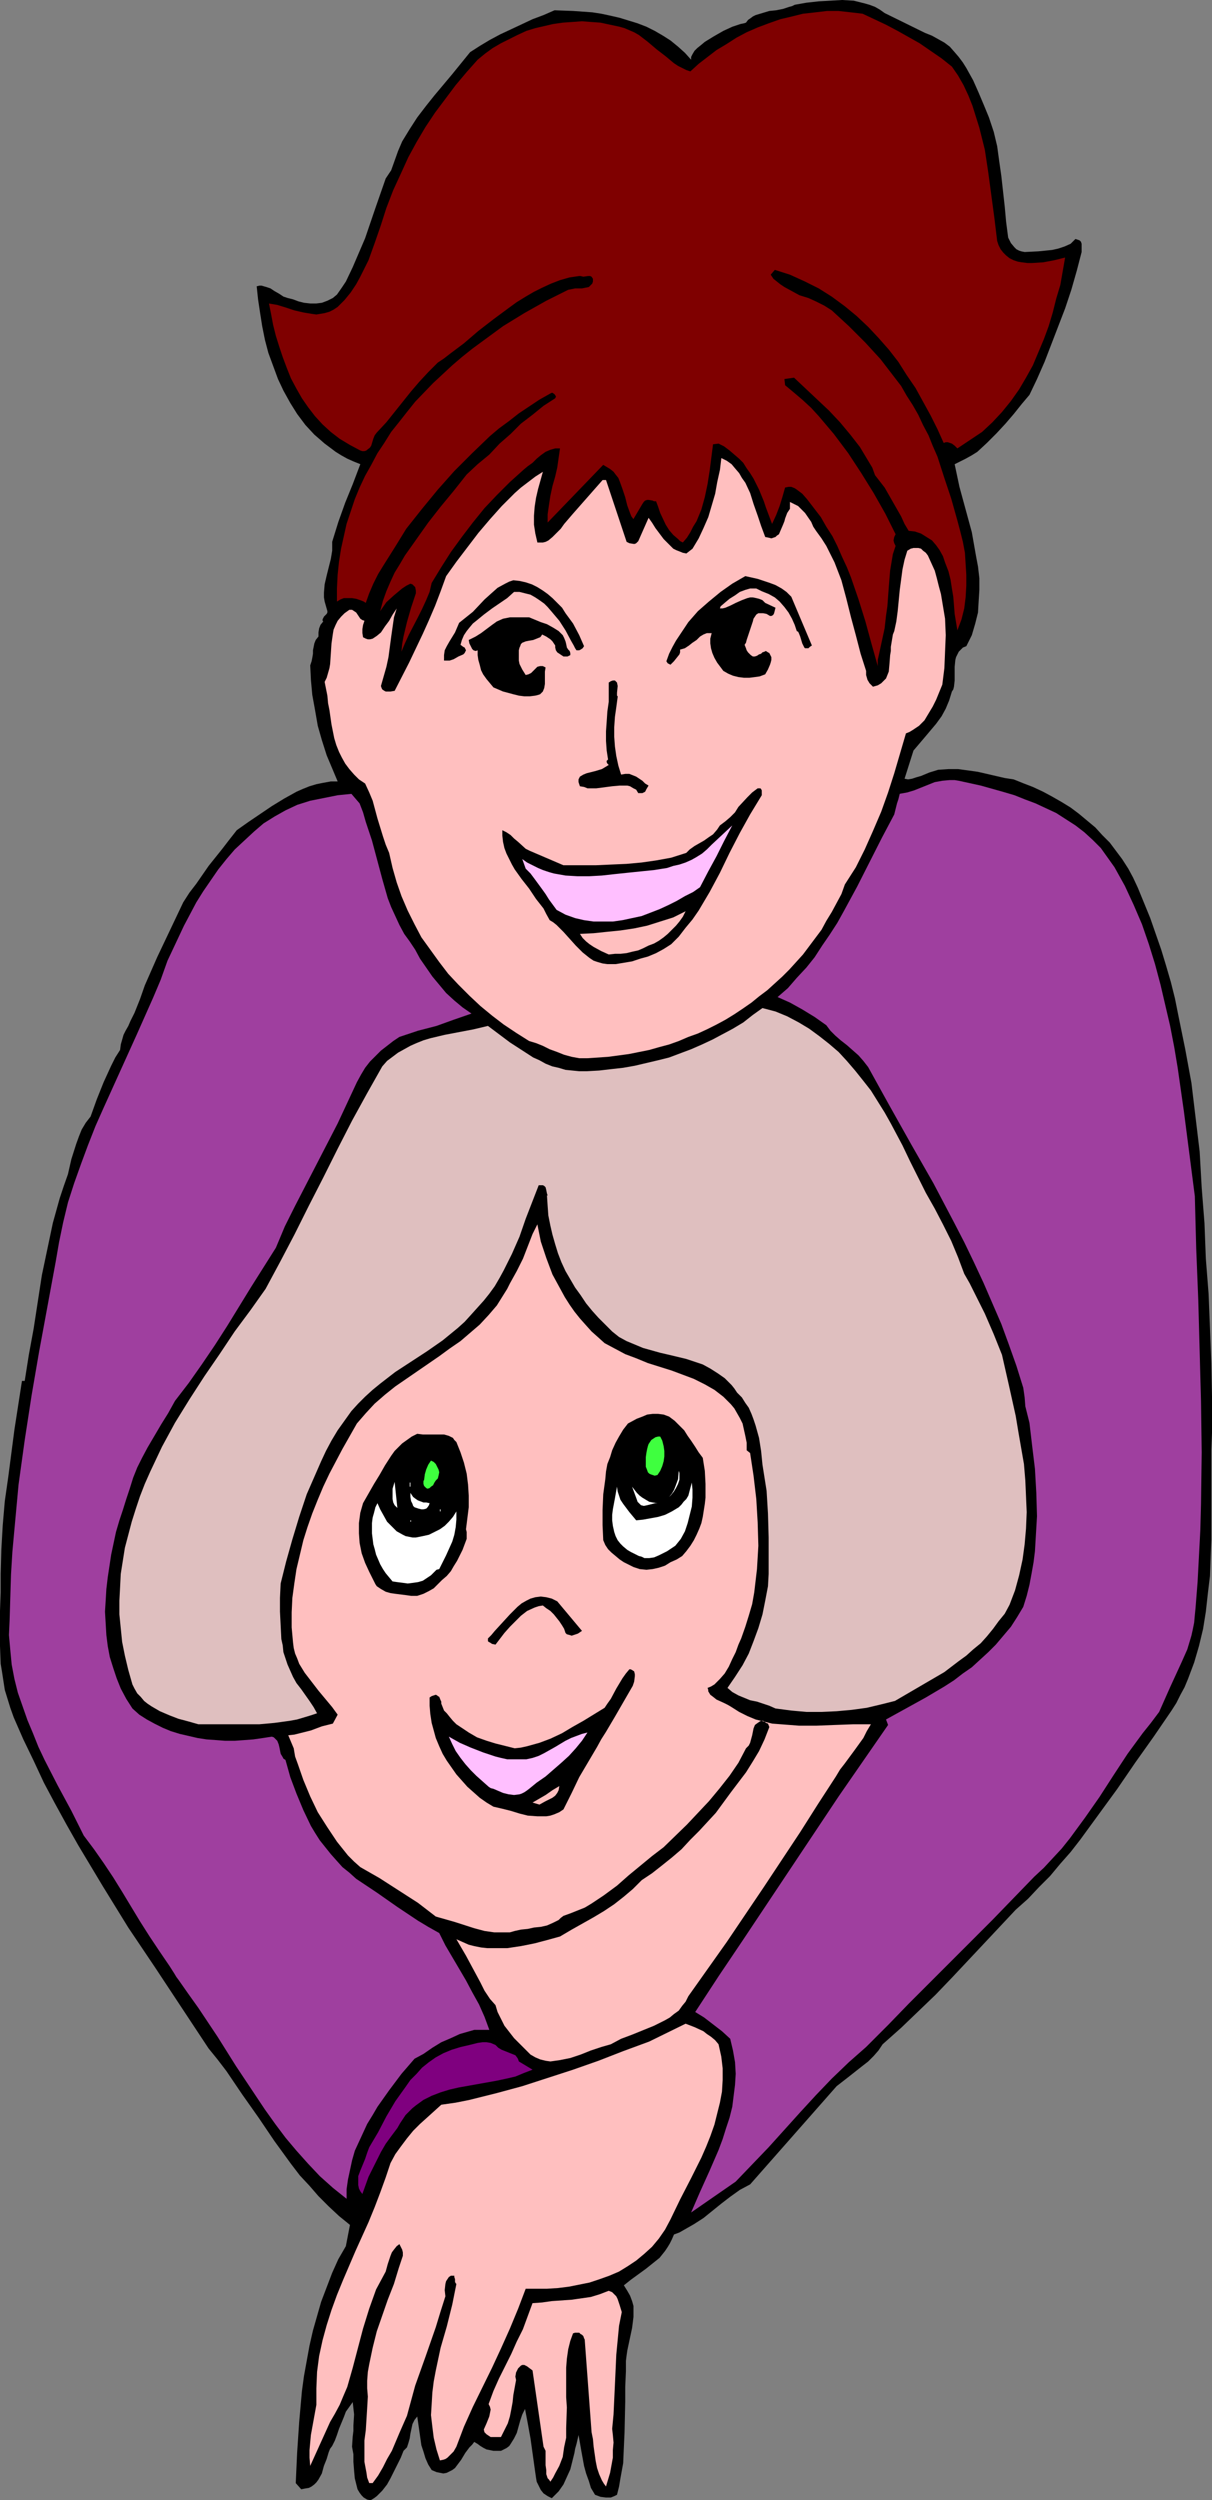
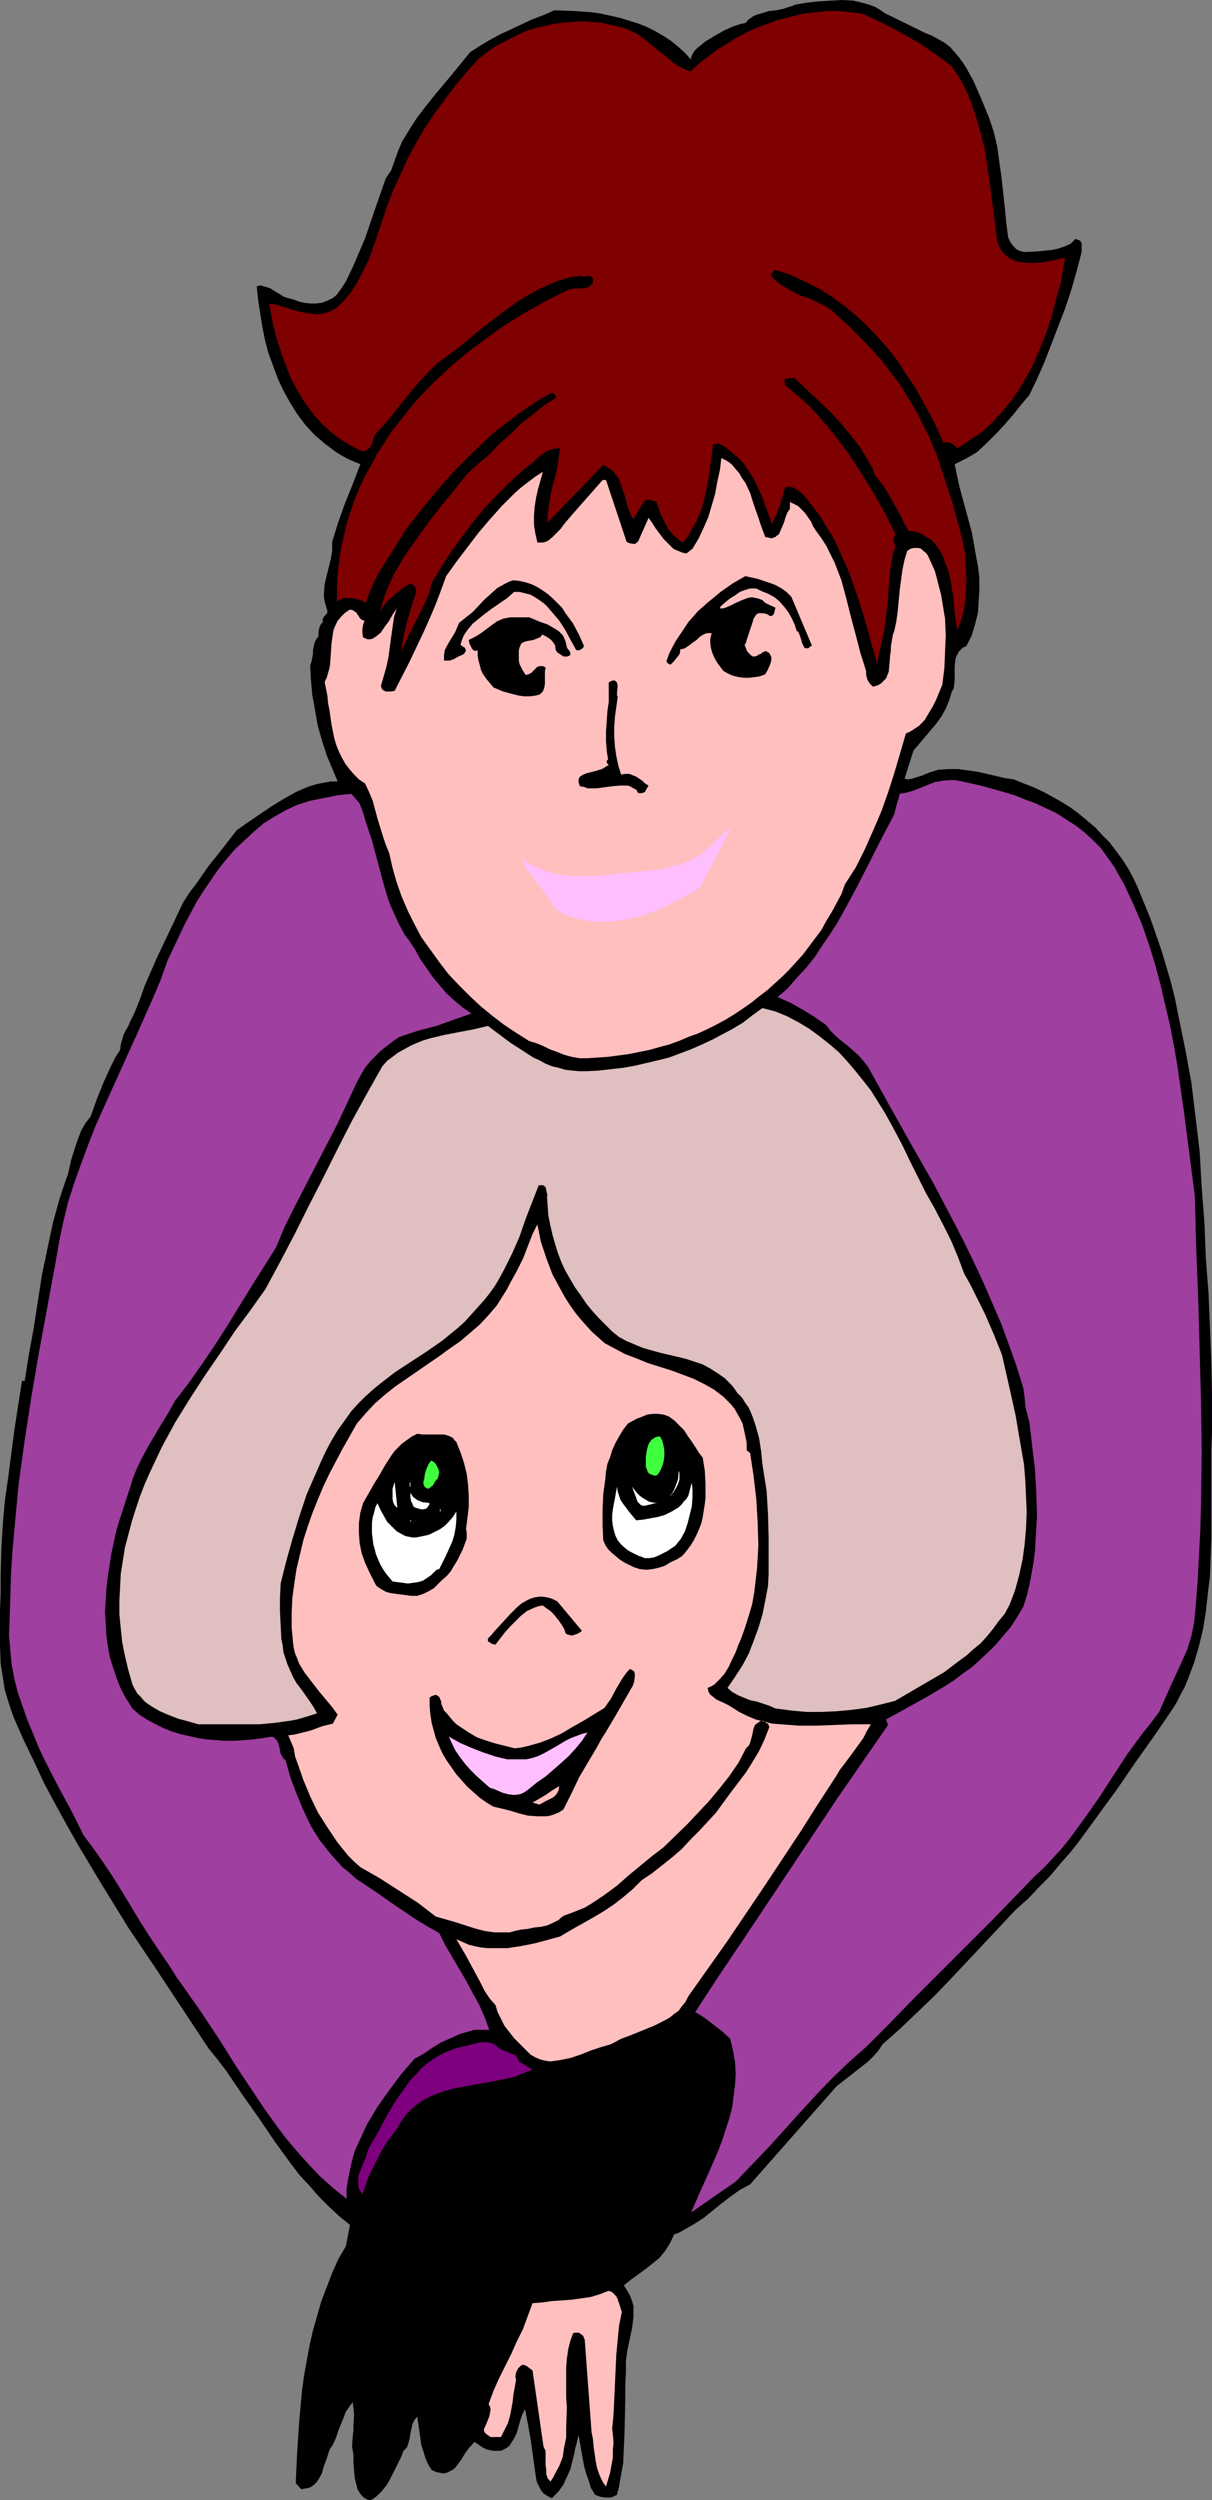
<svg xmlns="http://www.w3.org/2000/svg" xmlns:ns1="http://sodipodi.sourceforge.net/DTD/sodipodi-0.dtd" xmlns:ns2="http://www.inkscape.org/namespaces/inkscape" version="1.0" width="75.487mm" height="155.668mm" id="svg34" ns1:docname="Friends 7.wmf">
  <rect width="100%" height="100%" fill="#808080" stroke="none" />
  <ns1:namedview id="namedview34" pagecolor="#ffffff" bordercolor="#000000" borderopacity="0.25" ns2:showpageshadow="2" ns2:pageopacity="0.0" ns2:pagecheckerboard="0" ns2:deskcolor="#d1d1d1" ns2:document-units="mm" />
  <defs id="defs1">
    <pattern id="WMFhbasepattern" patternUnits="userSpaceOnUse" width="6" height="6" x="0" y="0" />
  </defs>
  <path style="fill:#000000;fill-opacity:1;fill-rule:evenodd;stroke:none" d="m 217.774,7.756 1.616,0.646 1.454,0.808 1.454,0.808 1.292,0.97 1.131,1.293 0.969,1.131 0.969,1.293 0.808,1.293 1.616,2.909 1.292,2.909 1.292,3.07 1.131,2.747 1.131,3.393 0.808,3.393 0.485,3.555 0.485,3.393 0.808,7.272 0.323,3.555 0.485,3.717 0.646,1.293 0.808,0.97 0.485,0.485 0.646,0.323 0.485,0.162 0.808,0.162 3.231,-0.162 1.616,-0.162 1.616,-0.162 1.454,-0.323 1.454,-0.485 1.454,-0.646 1.131,-1.131 0.485,0.162 0.485,0.162 0.323,0.323 0.162,0.485 v 0.97 0.97 l -1.131,4.363 -1.292,4.525 -1.454,4.363 -1.616,4.201 -1.616,4.201 -1.616,4.201 -1.777,4.04 -1.777,3.717 -1.777,2.101 -1.939,2.424 -1.939,2.262 -2.1,2.262 -2.262,2.262 -2.262,2.101 -1.292,0.808 -1.454,0.808 -1.292,0.646 -1.292,0.646 1.131,5.332 1.454,5.333 1.454,5.333 0.485,2.747 0.485,2.747 0.485,2.585 0.323,2.747 v 2.747 l -0.162,2.585 -0.162,2.747 -0.646,2.585 -0.808,2.747 -1.292,2.585 -0.808,0.323 -0.485,0.485 -0.485,0.485 -0.323,0.646 -0.323,0.646 -0.162,0.646 -0.162,1.616 v 3.232 l -0.162,1.454 -0.162,0.646 -0.323,0.485 -0.646,2.101 -0.808,1.939 -0.969,1.778 -1.292,1.778 -2.585,3.07 -2.746,3.232 -2.1,6.625 0.808,0.162 0.969,-0.162 0.969,-0.323 1.131,-0.323 1.939,-0.808 2.1,-0.646 2.423,-0.162 h 2.262 l 2.423,0.323 2.262,0.323 4.2,0.97 2.1,0.485 2.1,0.323 2.423,0.97 2.1,0.808 2.423,1.131 2.1,1.131 2.262,1.293 2.1,1.293 1.939,1.454 1.939,1.616 1.939,1.616 1.616,1.778 1.777,1.778 1.454,1.939 1.454,1.939 1.454,2.262 1.131,2.101 1.131,2.424 1.454,3.555 1.454,3.555 1.292,3.717 1.292,3.717 1.131,3.717 1.131,3.878 0.969,3.878 0.808,4.04 1.616,7.918 1.454,7.918 0.969,8.08 0.969,8.08 0.485,8.564 0.646,8.241 0.323,8.403 0.646,8.241 0.323,8.08 0.323,8.241 0.162,8.08 v 8.241 l -0.162,4.04 v 4.201 8.403 8.564 l -0.162,4.201 -0.162,4.363 -0.485,4.04 -0.485,4.363 -0.646,4.04 -0.969,4.04 -1.131,3.878 -1.454,3.878 -0.808,1.939 -0.969,1.778 -0.969,1.939 -1.131,1.778 -4.2,6.14 -4.362,6.14 -4.2,6.14 -4.362,5.979 -4.362,5.979 -2.262,2.909 -2.423,2.747 -2.423,2.909 -2.585,2.585 -2.585,2.747 -2.908,2.585 -7.431,7.918 -7.593,8.08 -3.877,4.04 -4.039,3.878 -4.039,3.878 -4.362,3.878 -0.969,1.454 -1.131,1.293 -1.292,1.293 -1.454,1.131 -3.07,2.424 -2.908,2.262 -20.356,23.108 -2.423,1.293 -2.262,1.616 -2.1,1.616 -4.2,3.393 -2.262,1.454 -2.262,1.293 -1.131,0.646 -1.292,0.485 -0.485,1.131 -0.485,0.97 -0.485,0.808 -0.646,0.97 -1.292,1.616 -1.616,1.293 -1.616,1.293 -3.554,2.585 -1.616,1.293 0.808,1.293 0.646,1.131 0.485,1.293 0.323,1.131 v 1.293 1.293 l -0.323,2.585 -1.131,5.333 -0.162,1.131 -0.162,1.293 v 1.293 1.131 l -0.162,3.717 v 3.393 l -0.162,7.272 -0.162,3.555 -0.162,3.717 -0.646,3.555 -0.323,1.939 -0.485,1.939 -0.646,0.323 -0.808,0.323 h -0.485 -0.646 l -1.292,-0.162 -1.292,-0.485 -0.969,-1.616 -0.485,-1.616 -0.646,-1.778 -0.485,-1.778 -0.646,-3.555 -0.646,-3.717 -0.485,2.101 -0.323,1.131 -0.162,0.97 -0.485,1.939 -0.485,1.939 -0.808,1.778 -0.808,1.778 -1.131,1.616 -0.808,0.808 -0.808,0.808 -0.969,-0.485 -0.969,-0.646 -0.646,-0.808 -0.485,-0.97 -0.485,-0.97 -0.162,-0.97 -0.323,-2.262 -0.969,-6.948 -0.646,-3.555 -0.646,-3.393 -0.646,1.293 -0.485,1.454 -0.808,2.909 -0.646,1.293 -0.808,1.293 -0.323,0.485 -0.646,0.485 -0.646,0.323 -0.646,0.323 h -1.777 l -1.616,-0.323 -0.646,-0.323 -0.808,-0.485 -0.646,-0.485 -0.808,-0.485 -0.485,0.646 -0.646,0.646 -0.969,1.293 -0.485,0.808 -0.485,0.808 -0.969,1.293 -0.485,0.646 -0.646,0.485 -0.646,0.323 -0.646,0.323 -0.808,0.162 -0.808,-0.162 -0.808,-0.162 -1.131,-0.485 -0.808,-1.293 -0.646,-1.454 -0.485,-1.616 -0.485,-1.454 -0.485,-3.393 -0.485,-3.393 -0.646,0.808 -0.485,0.97 -0.485,2.262 -0.162,1.131 -0.323,1.131 -0.323,0.97 -0.808,0.808 -0.646,1.616 -0.808,1.616 -1.616,3.232 -0.808,1.454 -1.131,1.454 -1.292,1.293 -0.646,0.485 -0.808,0.485 -0.808,-0.162 -0.808,-0.485 -0.485,-0.485 -0.485,-0.646 -0.485,-0.808 -0.162,-0.646 -0.485,-1.939 -0.162,-1.778 -0.162,-2.101 v -1.778 l -0.323,-1.778 0.162,-2.424 0.162,-1.293 v -1.293 l 0.162,-2.585 -0.162,-1.454 -0.162,-1.454 -0.808,1.131 -0.808,1.131 -0.485,1.293 -1.131,2.747 -0.485,1.454 -0.485,1.293 -0.646,1.293 -0.485,0.646 -0.323,0.808 -0.485,1.616 -0.646,1.616 -0.485,1.778 -0.808,1.454 -0.485,0.646 -0.485,0.485 -0.646,0.485 -0.646,0.323 -0.969,0.162 -0.808,0.162 -1.292,-1.454 0.323,-7.11 0.485,-7.272 0.646,-7.272 0.485,-3.555 0.646,-3.555 0.646,-3.555 0.808,-3.555 0.969,-3.393 0.969,-3.393 1.292,-3.393 1.292,-3.393 1.454,-3.232 1.777,-3.07 0.969,-5.009 -2.585,-2.101 -2.423,-2.262 -2.423,-2.424 -2.1,-2.424 -2.262,-2.424 -2.1,-2.747 -3.877,-5.332 -3.716,-5.494 -3.877,-5.494 -3.716,-5.494 -2.1,-2.747 -2.1,-2.585 -6.301,-9.534 -6.301,-9.534 -6.301,-9.372 -5.977,-9.695 -5.816,-9.695 -2.746,-4.848 -2.746,-5.009 -2.585,-4.848 L 7.916,414.32 5.493,409.31 3.231,404.139 2.423,401.877 1.777,399.776 1.131,397.676 0.808,395.575 0.485,393.474 0.162,391.535 0,387.334 v -4.04 -4.201 l 0.162,-4.363 v -4.363 l 0.162,-5.817 0.323,-5.656 0.485,-5.656 0.808,-5.656 1.454,-11.15 1.777,-11.473 h 0.646 l 0.969,-6.14 1.131,-6.14 0.969,-6.302 0.969,-6.302 1.292,-6.14 1.292,-6.14 0.808,-2.909 0.808,-2.909 0.969,-2.909 0.969,-2.747 0.808,-3.555 1.131,-3.555 0.646,-1.778 0.646,-1.616 0.969,-1.616 1.131,-1.454 1.454,-4.04 1.616,-4.04 1.777,-3.878 0.969,-1.939 1.131,-1.778 0.162,-1.293 0.323,-1.131 0.323,-1.131 0.485,-0.97 0.646,-1.131 0.485,-1.131 0.969,-1.939 1.292,-3.232 1.131,-3.232 2.908,-6.625 3.07,-6.464 3.07,-6.464 1.454,-2.262 1.616,-2.101 2.908,-4.201 3.231,-4.04 1.616,-2.101 1.777,-2.262 2.746,-1.939 5.493,-3.717 2.908,-1.778 2.908,-1.616 1.454,-0.646 1.616,-0.646 1.616,-0.485 1.616,-0.323 1.777,-0.323 h 1.616 l -1.292,-3.07 -1.292,-3.07 -1.131,-3.555 -0.969,-3.393 -0.646,-3.717 -0.646,-3.555 -0.323,-3.555 -0.162,-3.393 0.323,-0.97 0.162,-0.808 0.162,-0.97 v -0.808 l 0.162,-0.808 0.162,-0.808 0.323,-0.808 0.646,-0.808 v -0.97 l 0.162,-0.97 0.323,-0.808 0.646,-0.808 -0.162,-0.162 v -0.323 l 0.162,-0.323 0.162,-0.323 0.646,-0.646 0.162,-0.323 v -0.323 l -0.323,-1.131 -0.323,-1.131 -0.162,-0.97 v -1.131 l 0.162,-1.939 0.485,-2.101 0.969,-3.878 0.323,-1.939 v -2.101 l 1.454,-4.686 1.616,-4.525 1.777,-4.363 1.777,-4.686 -1.616,-0.646 -1.454,-0.646 -1.454,-0.808 -1.292,-0.808 -2.585,-1.939 -2.423,-2.101 -2.1,-2.262 -1.939,-2.585 -1.616,-2.585 -1.616,-2.909 -1.292,-2.747 -1.131,-3.07 -1.131,-3.07 -0.808,-3.07 -0.646,-3.232 -0.485,-3.07 -0.485,-3.232 -0.323,-3.07 0.646,-0.162 h 0.485 l 1.131,0.323 0.969,0.323 0.969,0.646 1.131,0.646 0.969,0.646 0.969,0.323 1.292,0.323 1.292,0.485 1.292,0.323 1.454,0.162 h 1.454 l 1.292,-0.162 1.292,-0.485 1.292,-0.646 0.969,-0.808 1.131,-1.616 0.969,-1.454 1.616,-3.393 1.454,-3.393 1.454,-3.393 2.423,-7.11 2.423,-6.948 0.646,-0.97 0.646,-0.97 0.808,-2.262 0.808,-2.262 0.969,-2.262 1.777,-2.909 1.777,-2.747 2.1,-2.747 1.939,-2.424 4.2,-5.009 2.1,-2.585 2.1,-2.585 2.262,-1.454 2.423,-1.454 2.423,-1.293 2.423,-1.131 5.17,-2.424 2.585,-0.97 2.585,-1.131 4.362,0.162 4.524,0.323 2.1,0.323 2.262,0.485 2.1,0.485 2.1,0.646 2.1,0.646 2.1,0.808 1.939,0.97 1.939,1.131 1.777,1.131 1.777,1.454 1.616,1.454 1.454,1.616 v -0.646 l 0.323,-0.646 0.485,-0.808 0.646,-0.646 0.808,-0.646 0.969,-0.808 2.1,-1.293 2.262,-1.293 2.1,-0.97 0.969,-0.323 0.969,-0.323 0.808,-0.162 0.485,-0.162 0.485,-0.646 0.485,-0.323 0.646,-0.485 0.646,-0.323 1.616,-0.485 1.616,-0.485 1.616,-0.162 1.616,-0.323 1.454,-0.485 0.646,-0.162 0.646,-0.323 2.746,-0.485 2.908,-0.323 2.908,-0.162 L 198.226,0 l 2.746,0.162 1.292,0.323 1.292,0.323 1.131,0.323 1.292,0.485 1.131,0.646 1.131,0.808 v 0 z" id="path1" />
  <path style="fill:#7f0000;fill-opacity:1;fill-rule:evenodd;stroke:none" d="m 224.075,15.674 1.454,2.101 1.292,2.262 1.131,2.424 0.969,2.424 0.808,2.585 0.808,2.585 0.646,2.585 0.646,2.585 0.808,5.333 1.454,10.827 0.646,5.333 0.323,0.97 0.485,0.97 0.646,0.808 0.646,0.646 0.808,0.646 0.969,0.485 0.969,0.323 0.969,0.162 1.292,0.162 h 1.131 l 2.585,-0.162 2.585,-0.485 2.585,-0.646 -1.131,6.464 -0.969,3.232 -0.808,3.232 -0.969,3.232 -1.131,3.07 -1.292,3.07 -1.292,3.07 -1.616,2.909 -1.616,2.747 -1.939,2.747 -2.1,2.585 -2.262,2.424 -2.423,2.262 -2.908,1.939 -2.908,1.939 -0.646,-0.646 -0.646,-0.485 -0.969,-0.323 h -0.485 l -0.485,0.162 -1.454,-3.232 -1.616,-3.232 -1.777,-3.232 -1.777,-3.232 -2.1,-3.07 -1.939,-3.07 -2.262,-2.909 -2.423,-2.747 -2.423,-2.585 -2.746,-2.585 -2.746,-2.262 -3.07,-2.262 -3.07,-1.939 -3.231,-1.616 -3.554,-1.616 -3.554,-1.131 -0.969,1.131 0.646,0.97 0.808,0.646 0.808,0.646 0.969,0.646 1.777,0.97 1.777,0.97 2.1,0.646 1.777,0.808 1.939,0.97 1.777,1.131 4.039,3.717 3.877,3.878 3.554,3.878 1.616,2.101 1.616,2.101 1.616,2.101 1.292,2.262 1.454,2.262 1.292,2.262 1.131,2.424 1.292,2.424 0.969,2.424 1.131,2.585 1.616,5.009 1.616,4.848 1.454,5.171 0.646,2.424 0.646,2.585 0.485,2.585 0.162,2.585 0.162,2.585 v 2.585 l -0.162,2.747 -0.323,2.585 -0.646,2.585 -0.969,2.585 -0.323,-1.939 -0.323,-1.939 -0.162,-2.101 -0.162,-1.939 -0.323,-1.939 -0.323,-2.101 -0.485,-1.939 -0.808,-2.101 -0.485,-1.454 -0.808,-1.454 -0.808,-1.131 -0.969,-1.131 -1.292,-0.808 -1.292,-0.808 -1.454,-0.485 -1.454,-0.162 -0.969,-1.616 -0.808,-1.778 -1.939,-3.393 -1.939,-3.393 -1.131,-1.454 -1.131,-1.454 -0.646,-1.778 -0.969,-1.616 -0.969,-1.616 -0.969,-1.616 -2.262,-2.909 -2.423,-2.909 -2.585,-2.747 -2.746,-2.585 -5.493,-5.171 -2.262,0.323 0.162,1.454 1.939,1.616 2.1,1.778 2.1,1.939 1.777,1.939 1.777,2.101 1.777,2.101 3.393,4.525 3.07,4.686 2.908,4.686 2.746,4.848 2.423,4.848 -0.323,0.646 -0.162,0.808 0.162,0.646 0.323,0.646 -0.646,1.939 -0.323,1.939 -0.323,1.939 -0.162,1.939 -0.162,2.101 -0.323,4.363 -0.323,2.262 -0.162,1.454 -0.162,1.454 -1.292,5.979 -0.323,1.454 v 1.454 l -1.454,-5.171 -1.454,-5.333 -1.616,-5.171 -1.777,-5.171 -0.969,-2.424 -1.131,-2.424 -1.131,-2.585 -1.131,-2.262 -1.454,-2.262 -1.292,-2.262 -1.616,-2.101 -1.616,-2.101 -1.131,-1.293 -0.646,-0.485 -0.646,-0.485 -0.485,-0.323 -0.808,-0.323 h -0.646 l -0.808,0.162 -0.646,2.262 -0.646,2.101 -0.808,2.101 -0.969,2.101 -0.969,-2.585 -0.485,-1.293 -0.485,-1.454 -1.131,-2.747 -1.292,-2.585 -0.808,-1.293 -0.808,-1.131 -0.808,-1.293 -0.969,-0.97 -1.131,-0.97 -1.131,-0.97 -1.292,-0.97 -1.292,-0.646 -1.292,0.162 -0.808,6.302 -0.485,3.07 -0.646,3.07 -0.808,2.909 -1.131,2.747 -0.808,1.293 -0.646,1.293 -0.808,1.293 -0.969,1.131 -0.646,-0.323 -0.485,-0.485 -1.131,-0.97 -0.969,-1.131 -0.808,-1.293 -1.292,-2.747 -0.485,-1.454 -0.485,-1.293 h -0.485 l -0.323,-0.162 -0.969,-0.162 h -0.323 l -0.485,0.162 -0.323,0.323 -0.323,0.485 -2.1,3.555 -0.485,-0.646 -0.323,-0.808 -0.646,-1.778 -0.485,-1.939 -0.646,-1.939 -0.646,-1.778 -0.323,-0.808 -0.646,-0.808 -0.485,-0.646 -0.808,-0.646 -0.808,-0.485 -0.808,-0.485 -13.086,13.574 v -1.939 l 0.323,-2.262 0.323,-2.101 0.485,-2.262 0.646,-2.262 0.485,-2.101 0.323,-2.262 0.323,-2.262 h -0.646 -0.485 l -1.131,0.323 -1.131,0.485 -1.131,0.808 -0.969,0.808 -0.969,0.97 -1.131,0.808 -0.969,0.808 -3.231,2.909 -3.07,3.07 -2.908,3.07 -2.746,3.393 -2.585,3.393 -2.585,3.555 -2.262,3.555 -2.262,3.717 -0.485,2.101 -0.808,1.939 -0.969,2.101 -0.969,1.939 -2.1,4.04 -0.969,2.101 -0.808,1.939 0.162,-1.778 0.323,-1.778 0.808,-3.393 0.969,-3.393 1.131,-3.393 v -0.646 l -0.162,-0.808 -0.485,-0.485 -0.162,-0.162 -0.485,-0.162 -0.969,0.485 -0.969,0.646 -0.969,0.808 -0.969,0.808 -1.777,1.616 -1.454,2.101 0.646,-2.424 0.808,-2.262 0.969,-2.262 0.969,-2.101 1.292,-2.101 1.131,-1.939 2.746,-3.878 2.746,-3.878 2.908,-3.717 3.07,-3.717 3.07,-3.878 2.585,-2.424 2.746,-2.262 2.423,-2.585 2.585,-2.262 2.423,-2.424 2.746,-2.101 2.585,-2.101 2.746,-1.778 0.162,-0.323 v -0.162 l -0.323,-0.485 -0.485,-0.323 h -0.162 l -0.323,0.162 -2.585,1.454 -2.423,1.616 -2.423,1.616 -2.262,1.778 -2.423,1.778 -2.1,1.778 -4.2,4.04 -4.2,4.201 -3.877,4.363 -3.716,4.525 -3.716,4.686 -1.292,2.101 -1.292,2.101 -2.746,4.363 -1.292,2.101 -1.131,2.262 -0.969,2.262 -0.808,2.262 -0.485,-0.323 -0.808,-0.323 -0.969,-0.323 -0.969,-0.162 h -0.969 -0.969 l -0.808,0.323 -0.808,0.485 v -3.07 l 0.162,-3.232 0.323,-3.07 0.485,-3.07 0.646,-2.909 0.646,-2.909 0.969,-2.909 0.969,-2.909 1.131,-2.747 1.292,-2.747 1.454,-2.585 1.454,-2.747 1.616,-2.424 1.616,-2.585 1.939,-2.424 1.777,-2.262 1.939,-2.424 4.2,-4.363 2.262,-2.101 2.262,-2.101 2.262,-1.939 2.423,-1.939 2.423,-1.778 2.423,-1.778 2.423,-1.778 5.008,-3.07 5.17,-2.909 5.17,-2.585 0.808,-0.162 0.808,-0.162 h 1.616 l 0.808,-0.162 0.808,-0.162 0.485,-0.485 0.323,-0.323 0.162,-0.485 v -0.323 -0.323 l -0.323,-0.485 -0.323,-0.162 h -0.485 l -1.131,0.162 -0.646,-0.162 h -0.323 l -2.262,0.323 -2.262,0.646 -2.1,0.808 -2.1,0.97 -1.939,0.97 -1.939,1.131 -2.1,1.293 -1.777,1.293 -3.716,2.747 -3.554,2.747 -3.393,2.909 -3.231,2.424 -1.454,1.131 -1.454,0.97 -1.131,1.131 -1.131,1.131 -2.1,2.262 -1.939,2.262 -1.939,2.424 -1.939,2.424 -1.939,2.424 -2.262,2.424 -0.485,0.646 -0.323,0.808 -0.485,1.616 -0.323,0.485 -0.646,0.485 -0.162,0.162 -0.485,0.162 h -0.485 l -0.485,-0.162 -2.423,-1.293 -2.423,-1.454 -2.1,-1.616 -1.939,-1.777 -1.777,-1.939 -1.616,-2.101 -1.454,-2.101 -1.292,-2.262 -1.292,-2.424 -0.969,-2.424 -0.969,-2.585 -0.808,-2.424 -0.808,-2.585 -0.646,-2.585 -0.485,-2.585 -0.485,-2.424 1.939,0.323 2.1,0.646 1.939,0.646 2.1,0.485 1.939,0.323 1.131,0.162 0.969,-0.162 0.969,-0.162 1.131,-0.323 0.969,-0.485 0.969,-0.646 1.616,-1.616 1.454,-1.778 1.292,-1.939 0.969,-1.778 0.969,-1.939 0.969,-1.939 1.454,-4.04 1.454,-4.201 1.292,-4.04 1.616,-4.201 0.969,-2.101 0.969,-2.101 1.616,-3.555 1.939,-3.555 2.1,-3.555 2.262,-3.393 2.423,-3.232 2.423,-3.232 2.585,-3.07 2.585,-2.909 1.777,-1.454 1.777,-1.293 1.939,-1.131 1.939,-0.97 1.939,-0.97 2.1,-0.97 2.1,-0.646 2.1,-0.485 2.1,-0.485 2.262,-0.323 2.262,-0.162 2.262,-0.162 2.1,0.162 2.262,0.162 2.262,0.485 2.262,0.485 1.131,0.323 1.131,0.485 1.131,0.485 1.131,0.646 2.1,1.616 2.1,1.778 2.1,1.616 1.939,1.616 0.969,0.646 0.969,0.485 0.969,0.485 0.969,0.323 1.939,-1.778 2.1,-1.616 2.1,-1.616 2.423,-1.454 2.262,-1.454 2.423,-1.293 2.585,-1.131 2.585,-0.97 2.746,-0.97 2.746,-0.646 2.585,-0.646 2.908,-0.323 2.746,-0.323 h 2.746 l 2.908,0.323 2.746,0.323 5.493,2.585 2.746,1.454 2.585,1.454 2.585,1.454 2.585,1.778 2.585,1.778 z" id="path2" />
  <path style="fill:#ffbfbf;fill-opacity:1;fill-rule:evenodd;stroke:none" d="m 180.132,126.364 0.808,0.162 0.646,0.162 0.485,-0.162 0.485,-0.162 0.323,-0.323 0.485,-0.323 0.485,-1.131 0.485,-1.131 0.323,-0.808 0.162,-0.646 0.485,-1.293 0.646,-0.97 v -1.616 l 0.969,0.485 0.969,0.485 0.808,0.808 0.808,0.808 1.454,2.101 0.485,1.131 0.646,0.97 1.292,1.778 1.131,1.778 0.969,1.939 0.969,1.939 0.808,2.101 0.808,2.101 1.131,4.201 1.131,4.525 1.131,4.201 1.131,4.363 1.292,4.04 v 0.485 0.485 l 0.323,1.131 0.485,0.808 0.485,0.485 0.323,0.323 1.131,-0.323 0.808,-0.485 0.485,-0.485 0.646,-0.646 0.323,-0.808 0.323,-0.808 0.162,-1.778 0.162,-2.101 0.162,-0.97 v -0.97 l 0.323,-1.939 0.162,-0.97 0.323,-0.808 0.485,-2.262 0.323,-2.424 0.485,-5.009 0.323,-2.424 0.323,-2.424 0.485,-2.262 0.646,-2.101 0.808,-0.485 0.646,-0.162 h 0.646 0.485 l 0.646,0.162 0.485,0.485 0.646,0.485 0.485,0.646 0.808,1.778 0.808,1.778 0.485,1.778 0.485,1.939 0.485,1.778 0.323,1.939 0.646,3.878 0.162,3.878 -0.162,3.878 -0.162,3.878 -0.485,3.878 -1.454,3.555 -0.808,1.616 -0.969,1.616 -0.969,1.616 -1.292,1.293 -1.454,0.97 -0.808,0.485 -0.808,0.323 -2.746,9.372 -1.454,4.525 -1.616,4.525 -1.939,4.525 -1.939,4.363 -2.1,4.201 -2.585,4.04 -0.808,2.262 -1.131,2.101 -1.131,2.101 -1.292,2.101 -1.131,2.101 -1.454,1.939 -1.454,1.939 -1.454,1.939 -1.616,1.778 -1.616,1.778 -1.616,1.616 -1.777,1.616 -1.777,1.616 -1.939,1.454 -1.777,1.454 -2.1,1.454 -1.939,1.293 -2.1,1.293 -2.1,1.131 -2.262,1.131 -2.1,0.97 -2.262,0.808 -2.262,0.97 -2.262,0.808 -2.423,0.646 -2.262,0.646 -2.423,0.485 -2.423,0.485 -2.423,0.323 -2.423,0.323 -2.423,0.162 -2.423,0.162 h -0.969 -0.969 l -1.777,-0.323 -1.777,-0.485 -1.616,-0.646 -1.777,-0.646 -1.616,-0.808 -1.616,-0.646 -1.616,-0.485 -3.07,-1.939 -2.908,-1.939 -2.746,-2.101 -2.746,-2.262 -2.585,-2.424 -2.585,-2.585 -2.423,-2.585 -2.1,-2.747 -2.1,-2.909 -2.1,-2.909 -1.616,-3.07 -1.616,-3.232 -1.454,-3.393 -1.131,-3.232 -0.969,-3.393 -0.808,-3.555 -0.808,-1.939 -0.646,-1.939 -0.646,-2.101 -0.646,-2.101 -1.131,-4.201 -0.808,-1.939 -0.969,-2.101 -1.454,-0.97 -1.131,-1.131 -1.131,-1.293 -0.969,-1.293 -0.808,-1.454 -0.646,-1.293 -0.646,-1.616 -0.485,-1.616 -0.646,-3.232 -0.485,-3.393 -0.323,-1.616 -0.162,-1.778 -0.646,-3.232 0.485,-0.97 0.323,-1.131 0.323,-1.131 0.162,-0.97 0.162,-2.424 0.162,-2.424 0.323,-2.262 0.162,-0.97 0.485,-1.131 0.485,-0.97 0.808,-0.97 0.808,-0.808 1.131,-0.808 h 0.646 l 0.485,0.323 0.485,0.323 0.323,0.485 0.646,0.97 0.485,0.323 0.485,0.162 -0.323,0.97 -0.162,0.97 v 0.97 l 0.162,0.97 0.646,0.323 0.485,0.162 h 0.485 l 0.646,-0.162 0.969,-0.646 0.969,-0.808 0.969,-1.454 0.969,-1.293 0.808,-1.454 0.969,-1.454 -0.646,2.101 -0.323,2.262 -0.323,2.262 -0.323,2.424 -0.323,2.424 -0.485,2.262 -0.646,2.262 -0.646,2.262 0.162,0.485 0.162,0.323 0.485,0.323 0.323,0.162 h 0.485 0.646 l 0.969,-0.162 3.393,-6.625 3.231,-6.787 1.454,-3.232 1.454,-3.393 1.292,-3.393 1.292,-3.555 2.423,-3.393 2.585,-3.393 2.585,-3.393 2.746,-3.232 2.746,-3.07 3.07,-3.07 1.454,-1.293 3.393,-2.585 1.777,-1.131 -1.131,4.04 -0.485,2.101 -0.323,2.101 -0.162,2.101 v 2.101 l 0.323,2.101 0.485,2.101 h 0.646 0.646 l 0.646,-0.162 0.646,-0.323 0.969,-0.808 0.969,-0.97 0.969,-0.97 0.808,-1.131 0.969,-1.131 0.969,-1.131 7.108,-8.08 h 0.808 l 4.847,14.543 0.323,0.162 0.323,0.162 0.969,0.162 h 0.323 l 0.323,-0.162 0.323,-0.323 0.162,-0.162 2.423,-5.494 0.808,1.131 0.808,1.293 1.939,2.585 1.131,1.131 1.131,1.131 0.646,0.323 0.808,0.323 0.808,0.323 0.808,0.162 1.454,-1.131 1.454,-2.424 1.131,-2.424 1.131,-2.585 0.808,-2.747 0.808,-2.747 0.485,-2.747 0.646,-2.909 0.323,-2.747 1.292,0.646 1.131,0.808 0.808,0.97 0.969,1.131 0.646,1.131 0.808,1.131 1.131,2.424 0.808,2.585 0.969,2.747 0.808,2.424 z" id="path3" />
  <path style="fill:#000000;fill-opacity:1;fill-rule:evenodd;stroke:none" d="m 186.271,140.423 4.847,11.473 v 0 l -0.485,0.323 -0.323,0.323 h -0.485 -0.323 l -0.162,-0.162 -0.162,-0.323 -0.323,-0.646 -0.485,-1.616 -0.323,-0.808 -0.162,-0.323 -0.323,-0.162 -0.485,-1.454 -0.646,-1.454 -0.808,-1.454 -0.969,-1.293 -1.131,-1.293 -1.131,-0.97 -1.454,-0.808 -1.616,-0.646 -0.646,-0.323 -0.646,-0.323 h -0.808 -0.646 l -1.131,0.323 -1.292,0.485 -1.131,0.808 -1.292,0.808 -0.969,0.808 -1.131,0.97 -0.162,0.485 h 0.646 l 0.646,-0.162 1.131,-0.485 0.646,-0.323 0.646,-0.323 1.454,-0.646 1.292,-0.485 0.646,-0.162 h 0.646 l 0.808,0.162 0.646,0.162 0.808,0.323 0.646,0.646 2.423,1.131 -0.162,0.646 -0.162,0.646 -0.162,0.323 -0.162,0.162 -0.323,0.162 h -0.323 l -0.808,-0.485 -0.808,-0.162 h -0.646 -0.485 l -0.485,0.323 -0.323,0.485 -0.323,0.485 -0.162,0.646 -0.485,1.454 -0.485,1.454 -0.485,1.454 -0.162,0.646 -0.323,0.485 0.323,0.808 0.162,0.485 0.323,0.485 0.323,0.323 0.323,0.323 0.485,0.323 h 0.485 l 0.485,-0.162 0.485,-0.323 0.485,-0.162 0.323,-0.323 0.485,-0.162 0.323,-0.162 0.485,0.323 0.323,0.162 0.162,0.323 0.323,0.646 v 0.646 l -0.162,0.646 -0.162,0.485 -0.485,1.131 -0.646,1.131 -1.292,0.485 -1.131,0.162 -1.292,0.162 h -1.292 l -1.292,-0.162 -1.292,-0.323 -1.131,-0.485 -1.131,-0.646 -1.454,-1.939 -0.646,-1.131 -0.485,-1.131 -0.323,-1.131 -0.162,-1.131 v -1.131 l 0.323,-1.293 h -0.485 -0.646 l -0.808,0.323 -0.808,0.485 -0.808,0.808 -0.969,0.646 -0.808,0.646 -0.969,0.646 -1.131,0.323 v 0.646 l -0.162,0.485 -0.646,0.808 -0.646,0.808 -0.808,0.808 -0.323,-0.162 -0.323,-0.162 -0.323,-0.485 0.646,-1.778 0.808,-1.616 0.808,-1.454 0.969,-1.454 0.969,-1.454 0.969,-1.454 2.262,-2.585 2.585,-2.262 2.746,-2.262 2.746,-1.939 3.07,-1.778 2.908,0.646 2.908,0.97 1.292,0.485 1.454,0.808 1.131,0.808 z" id="path4" />
  <path style="fill:#000000;fill-opacity:1;fill-rule:evenodd;stroke:none" d="m 137.482,152.057 -0.323,0.485 -0.485,0.323 -0.323,0.162 h -0.646 l -0.323,-0.485 -0.323,-0.646 -0.646,-1.131 -1.292,-2.424 -1.454,-2.262 -1.777,-2.101 -0.969,-1.131 -0.808,-0.808 -1.131,-0.808 -0.969,-0.646 -1.131,-0.646 -1.292,-0.323 -1.292,-0.323 h -1.292 l -1.616,1.454 -3.554,2.424 -1.939,1.454 -1.777,1.454 -0.808,0.646 -0.808,0.97 -0.646,0.808 -0.646,0.97 -0.485,1.131 -0.323,1.131 0.646,0.485 0.323,0.162 0.162,0.323 0.162,0.323 -0.162,0.323 -0.162,0.323 -0.323,0.323 -1.131,0.485 -1.131,0.646 -0.485,0.162 -0.485,0.162 h -0.646 -0.646 v -0.646 -0.646 l 0.162,-1.131 0.485,-0.97 0.646,-1.131 1.292,-2.101 0.485,-1.131 0.485,-1.131 1.616,-1.293 1.616,-1.293 2.746,-2.909 1.616,-1.454 1.454,-1.293 1.777,-0.97 0.969,-0.485 0.969,-0.323 1.454,0.162 1.454,0.323 1.454,0.485 1.292,0.646 1.292,0.808 1.131,0.808 1.131,0.97 1.131,1.131 1.131,1.131 0.808,1.293 1.777,2.424 1.454,2.747 z" id="path5" />
  <path style="fill:#000000;fill-opacity:1;fill-rule:evenodd;stroke:none" d="m 124.558,145.27 2.746,1.131 1.454,0.485 1.454,0.808 1.292,0.808 0.485,0.485 0.485,0.485 0.323,0.646 0.323,0.808 0.162,0.646 0.162,0.808 0.323,0.485 0.323,0.323 0.162,0.485 v 0.162 0.323 l -0.646,0.323 h -0.485 -0.485 l -0.485,-0.323 -0.485,-0.323 -0.485,-0.323 -0.323,-0.485 -0.162,-0.646 v -0.485 l -0.323,-0.485 -0.323,-0.485 -0.485,-0.485 -0.969,-0.646 -0.969,-0.485 -0.323,0.485 -0.162,0.162 -0.808,0.323 -0.808,0.323 -0.969,0.162 -0.808,0.162 -0.808,0.323 -0.323,0.323 -0.162,0.485 -0.162,0.323 -0.162,0.646 v 0.808 0.808 0.808 l 0.162,0.808 0.646,1.293 0.808,1.293 0.646,-0.162 0.646,-0.323 0.969,-0.97 0.485,-0.485 0.646,-0.162 h 0.646 l 0.323,0.162 0.323,0.162 -0.162,0.97 v 2.909 l -0.162,0.97 -0.323,0.808 -0.323,0.323 -0.323,0.323 -0.485,0.162 -0.646,0.162 -1.292,0.162 h -1.292 l -1.292,-0.162 -1.292,-0.323 -2.423,-0.646 -2.262,-0.97 -0.808,-0.97 -0.808,-0.97 -0.808,-1.131 -0.485,-0.97 -0.323,-1.293 -0.323,-1.131 -0.162,-1.131 v -1.131 l -0.485,0.162 -0.485,-0.162 -0.323,-0.323 -0.162,-0.323 -0.485,-0.97 -0.162,-0.808 1.616,-0.808 1.292,-0.808 2.585,-1.939 1.131,-0.808 1.454,-0.646 0.808,-0.162 0.808,-0.162 h 0.808 0.969 z" id="path6" />
  <path style="fill:#000000;fill-opacity:1;fill-rule:evenodd;stroke:none" d="m 145.398,164.015 -0.323,2.424 -0.323,2.262 -0.162,2.424 v 2.262 l 0.162,2.262 0.323,2.262 0.485,2.262 0.646,2.101 0.969,-0.162 h 0.969 l 0.808,0.323 0.808,0.323 1.454,0.97 0.646,0.646 0.808,0.485 -0.485,0.808 -0.323,0.646 -0.323,0.162 -0.323,0.162 h -0.485 -0.485 l -0.485,-0.808 -0.646,-0.323 -0.808,-0.485 -0.646,-0.162 h -0.808 -0.969 l -1.777,0.162 -3.716,0.485 h -2.1 l -0.808,-0.323 -0.969,-0.162 -0.162,-0.485 -0.162,-0.485 v -0.646 l 0.162,-0.323 0.162,-0.323 0.808,-0.485 0.808,-0.323 1.939,-0.485 1.616,-0.485 0.808,-0.485 0.808,-0.485 -0.323,-0.323 -0.162,-0.323 v -0.323 l 0.323,-0.323 -0.323,-2.101 -0.162,-2.262 v -2.262 l 0.162,-2.262 0.162,-2.424 0.323,-2.262 v -2.262 -2.262 l 0.485,-0.323 0.485,-0.162 h 0.485 l 0.162,0.162 0.162,0.162 0.162,0.162 0.162,0.808 -0.162,1.616 v 0.646 l 0.162,0.162 z" id="path7" />
  <path style="fill:#9f3f9f;fill-opacity:1;fill-rule:evenodd;stroke:none" d="m 262.363,204.09 2.423,4.363 2.1,4.525 1.939,4.525 1.616,4.686 1.454,4.686 1.292,4.848 1.131,4.848 1.131,4.848 0.969,5.009 0.808,4.848 1.454,10.18 2.585,20.037 0.323,12.281 0.485,12.119 0.323,11.958 0.323,11.958 0.162,11.958 -0.162,12.119 -0.162,6.14 -0.323,6.14 -0.323,6.14 -0.485,6.14 -0.162,1.616 -0.162,1.778 -0.323,1.616 -0.323,1.454 -0.969,3.232 -1.292,2.909 -2.746,5.979 -1.292,2.909 -1.292,2.909 -1.939,2.585 -1.939,2.424 -3.554,4.848 -3.393,5.171 -3.231,5.009 -3.393,4.848 -3.554,4.848 -1.939,2.424 -2.1,2.262 -2.1,2.262 -2.262,2.101 -5.008,5.171 -4.847,5.009 -9.855,9.857 -9.855,9.857 -4.847,5.009 -5.17,5.171 -4.039,3.555 -4.039,3.878 -3.716,3.878 -3.716,4.04 -7.431,8.241 -3.877,4.04 -3.877,4.04 -10.501,7.272 2.1,-4.848 2.262,-5.009 2.1,-4.848 0.969,-2.585 0.808,-2.585 0.808,-2.424 0.646,-2.585 0.323,-2.585 0.323,-2.585 0.162,-2.585 -0.162,-2.747 -0.485,-2.747 -0.646,-2.747 -1.939,-1.778 -2.1,-1.616 -2.1,-1.616 -2.1,-1.293 5.493,-8.403 5.654,-8.403 11.309,-16.967 11.309,-16.967 5.816,-8.403 5.816,-8.403 -0.485,-1.293 4.685,-2.585 4.685,-2.585 4.362,-2.585 2.262,-1.454 2.1,-1.616 2.1,-1.454 1.939,-1.778 1.939,-1.778 1.777,-1.778 1.777,-2.101 1.777,-2.101 1.454,-2.262 1.454,-2.424 0.808,-2.585 0.646,-2.585 0.485,-2.585 0.485,-2.747 0.323,-2.585 0.162,-2.747 0.162,-2.747 0.162,-2.747 -0.162,-5.494 -0.323,-5.656 -0.646,-5.333 -0.646,-5.494 -0.485,-1.939 -0.485,-1.939 -0.162,-2.101 -0.323,-2.262 -1.616,-5.171 -1.777,-5.009 -1.777,-4.848 -2.1,-4.848 -2.1,-4.848 -2.262,-4.848 -2.262,-4.686 -2.423,-4.686 -4.847,-9.211 -5.17,-9.049 -5.17,-9.211 -5.008,-9.049 -1.131,-1.454 -1.131,-1.293 -2.746,-2.424 -1.454,-1.131 -1.292,-1.131 -1.131,-1.131 -0.969,-1.293 -2.746,-1.939 -2.908,-1.778 -2.908,-1.616 -2.908,-1.293 2.423,-2.101 2.1,-2.424 2.262,-2.424 1.939,-2.424 1.777,-2.747 1.777,-2.585 1.777,-2.747 1.616,-2.909 3.07,-5.656 5.816,-11.473 2.908,-5.494 0.323,-1.293 0.323,-1.293 0.323,-0.97 0.323,-1.293 1.777,-0.323 1.616,-0.485 1.616,-0.646 3.231,-1.293 1.777,-0.323 1.777,-0.162 h 1.131 l 0.969,0.162 5.17,1.131 5.17,1.454 2.746,0.808 2.423,0.97 2.585,0.97 2.423,1.131 2.423,1.131 2.262,1.454 2.262,1.454 2.1,1.616 1.939,1.778 1.939,1.939 1.616,2.262 z" id="path8" />
-   <path style="fill:#000000;fill-opacity:1;fill-rule:evenodd;stroke:none" d="m 179.325,187.123 -2.746,4.525 -2.423,4.363 -2.423,4.686 -2.262,4.686 -2.423,4.525 -2.585,4.363 -1.454,2.101 -1.616,1.939 -1.616,2.101 -1.777,1.778 -1.777,1.131 -1.777,0.97 -1.939,0.808 -1.777,0.485 -1.939,0.646 -1.939,0.323 -1.939,0.323 h -1.939 l -1.131,-0.162 -1.131,-0.323 -0.969,-0.323 -0.969,-0.646 -0.808,-0.646 -0.808,-0.646 -1.616,-1.616 -2.908,-3.232 -1.616,-1.616 -0.808,-0.646 -0.808,-0.485 -0.808,-1.454 -0.646,-1.293 -1.777,-2.262 -1.616,-2.424 -1.777,-2.262 -1.616,-2.262 -0.646,-1.131 -0.646,-1.293 -0.646,-1.293 -0.485,-1.293 -0.323,-1.454 -0.162,-1.454 v -1.293 l 0.969,0.485 0.969,0.646 0.808,0.808 0.969,0.808 1.777,1.616 0.969,0.485 1.131,0.485 6.785,2.909 h 3.877 3.716 l 3.554,-0.162 3.716,-0.162 3.554,-0.323 3.393,-0.485 3.554,-0.646 3.554,-1.131 0.808,-0.808 1.131,-0.808 1.131,-0.646 1.131,-0.646 1.131,-0.808 0.969,-0.646 0.969,-1.131 0.323,-0.485 0.323,-0.485 1.292,-0.97 1.131,-0.97 1.131,-1.131 0.808,-1.293 2.1,-2.262 1.131,-1.131 1.292,-0.97 h 0.323 0.323 l 0.162,0.162 0.162,0.323 v 0.485 z" id="path9" />
  <path style="fill:#9f3f9f;fill-opacity:1;fill-rule:evenodd;stroke:none" d="m 84.654,189.062 0.808,2.101 0.646,2.262 1.454,4.363 2.423,9.049 1.292,4.525 0.808,2.101 0.969,2.101 0.969,2.101 1.131,2.101 1.292,1.778 1.292,1.939 1.131,2.101 1.454,2.101 1.454,2.101 1.616,1.939 1.616,1.939 1.939,1.778 1.939,1.616 2.1,1.454 -4.2,1.454 -4.039,1.454 -4.362,1.131 -4.362,1.454 -1.454,0.97 -1.454,1.131 -1.454,1.131 -1.292,1.293 -1.292,1.293 -1.131,1.454 -0.969,1.616 -0.969,1.778 -2.262,4.848 -2.262,4.848 -5.008,9.695 -5.008,9.695 -2.423,4.848 -2.1,5.009 -5.816,9.211 -5.654,9.211 -2.908,4.525 -3.07,4.525 -3.07,4.363 -3.231,4.201 -1.616,2.909 -1.616,2.585 -1.616,2.747 -1.616,2.747 -1.292,2.424 -1.131,2.262 -0.969,2.424 -0.808,2.585 -0.808,2.424 -0.808,2.585 -0.808,2.424 -0.808,2.747 -1.131,5.333 -0.808,5.333 -0.323,2.747 -0.162,2.747 -0.162,2.585 0.162,2.747 0.162,2.747 0.323,2.585 0.485,2.585 0.808,2.585 0.808,2.424 0.969,2.424 1.292,2.424 1.454,2.262 1.616,1.454 1.777,1.131 1.777,0.97 1.939,0.97 1.939,0.808 2.1,0.646 2.1,0.485 2.1,0.485 2.1,0.323 2.262,0.162 2.1,0.162 h 2.262 l 2.262,-0.162 2.1,-0.162 2.262,-0.323 2.1,-0.323 0.485,0.162 0.323,0.323 0.485,0.485 0.323,0.808 0.162,0.646 0.162,0.808 0.162,0.808 0.485,0.808 0.162,0.323 0.485,0.323 1.131,4.04 1.454,3.878 1.616,3.878 1.777,3.717 0.969,1.616 1.131,1.778 1.292,1.616 1.292,1.616 1.292,1.454 1.454,1.616 1.616,1.293 1.616,1.454 2.423,1.616 2.423,1.616 4.847,3.393 4.847,3.232 2.423,1.454 2.585,1.454 1.454,2.909 1.616,2.747 3.231,5.494 1.454,2.747 1.616,2.909 1.292,2.909 1.131,3.07 h -1.131 -1.292 -1.131 l -1.131,0.323 -2.262,0.646 -2.1,0.97 -2.262,0.97 -2.1,1.293 -2.1,1.454 -2.1,1.131 -3.07,3.555 -2.908,3.878 -2.746,3.878 -1.131,1.939 -1.292,2.101 -0.969,2.101 -0.969,2.101 -0.969,2.101 -0.646,2.262 -0.485,2.262 -0.485,2.262 -0.323,2.262 v 2.262 l -3.231,-2.585 -3.07,-2.747 -2.746,-2.909 -2.746,-3.07 -2.585,-3.07 -2.423,-3.232 -2.423,-3.393 -2.262,-3.393 -4.524,-6.787 -4.362,-6.948 -4.524,-6.787 -2.423,-3.393 -2.262,-3.232 -0.485,-0.646 -0.485,-0.808 -1.131,-1.778 -2.423,-3.555 -2.262,-3.393 -2.262,-3.555 -4.2,-6.948 -2.1,-3.393 -2.262,-3.393 -2.262,-3.232 -2.423,-3.232 -2.908,-5.817 -3.231,-5.979 -3.07,-5.979 -1.454,-3.07 -1.292,-3.232 -1.292,-3.07 -1.131,-3.232 -1.131,-3.232 -0.808,-3.232 -0.646,-3.393 -0.323,-3.393 -0.323,-3.555 0.162,-3.555 0.162,-5.333 0.162,-5.333 0.323,-5.332 0.485,-5.333 0.969,-10.503 1.454,-10.503 1.616,-10.503 1.777,-10.342 1.939,-10.503 1.939,-10.503 0.808,-4.686 0.969,-4.686 1.131,-4.686 1.454,-4.525 1.616,-4.525 1.616,-4.363 1.777,-4.525 1.939,-4.363 3.877,-8.564 3.877,-8.564 3.877,-8.726 1.777,-4.201 1.616,-4.525 2.585,-5.494 1.292,-2.747 1.454,-2.747 1.454,-2.747 1.616,-2.585 1.777,-2.585 1.777,-2.585 1.939,-2.424 1.939,-2.262 2.262,-2.101 2.262,-2.101 2.262,-1.939 2.585,-1.616 2.585,-1.454 2.746,-1.293 3.07,-0.97 3.231,-0.646 3.231,-0.646 3.231,-0.323 z" id="path10" />
  <path style="fill:#ffbfff;fill-opacity:1;fill-rule:evenodd;stroke:none" d="m 164.785,208.776 -1.616,1.131 -1.939,0.97 -1.939,1.131 -1.939,0.97 -2.1,0.97 -2.1,0.808 -2.1,0.808 -2.262,0.485 -2.262,0.485 -2.262,0.323 h -2.262 -2.262 l -2.262,-0.323 -2.1,-0.485 -2.262,-0.808 -2.1,-1.131 -1.777,-2.424 -0.808,-1.293 -0.808,-1.131 -1.777,-2.424 -0.969,-1.293 -1.131,-1.131 -0.808,-2.262 1.131,0.808 1.292,0.646 1.292,0.646 1.131,0.485 1.454,0.485 1.131,0.323 2.746,0.485 2.746,0.162 h 2.908 l 2.908,-0.162 2.908,-0.323 3.07,-0.323 6.301,-0.646 3.07,-0.485 1.454,-0.485 1.454,-0.323 1.454,-0.485 1.454,-0.646 1.131,-0.646 1.292,-0.808 1.131,-0.97 1.131,-1.131 4.847,-4.525 -1.939,3.717 -1.777,3.555 -1.939,3.555 z" id="path11" />
  <path style="fill:#ffbfbf;fill-opacity:1;fill-rule:evenodd;stroke:none" d="m 161.392,214.431 -0.646,1.293 -0.808,1.131 -0.808,0.97 -0.969,0.97 -0.969,0.97 -0.969,0.808 -1.131,0.808 -1.131,0.646 -1.292,0.485 -1.292,0.646 -1.131,0.485 -1.454,0.323 -1.292,0.323 -1.454,0.162 h -1.292 l -1.454,0.162 -1.777,-0.808 -1.777,-0.97 -0.969,-0.646 -0.808,-0.646 -0.808,-0.808 -0.646,-0.97 3.231,-0.162 3.07,-0.323 3.231,-0.323 3.231,-0.485 3.07,-0.646 3.07,-0.97 3.07,-0.97 z" id="path12" />
  <path style="fill:#dfbfbf;fill-opacity:1;fill-rule:evenodd;stroke:none" d="m 212.443,269.534 1.777,3.717 1.777,3.555 1.939,3.878 2.1,3.717 1.939,3.717 1.939,3.878 1.616,3.878 1.454,3.878 1.292,2.262 1.131,2.262 2.423,4.848 2.1,4.848 1.939,4.848 1.616,7.11 1.616,7.272 0.646,3.878 0.646,3.717 0.646,3.717 0.323,3.878 0.162,3.717 0.162,3.717 -0.162,3.878 -0.323,3.717 -0.485,3.555 -0.808,3.717 -0.969,3.555 -1.292,3.393 -1.131,2.101 -1.454,1.778 -1.292,1.778 -1.454,1.778 -1.454,1.616 -1.777,1.454 -1.616,1.454 -1.777,1.293 -3.393,2.585 -3.877,2.262 -7.755,4.525 -3.231,0.808 -3.393,0.808 -3.554,0.485 -3.554,0.323 -3.554,0.162 h -3.554 l -3.554,-0.323 -3.716,-0.485 -1.454,-0.646 -1.454,-0.485 -1.454,-0.485 -1.616,-0.323 -2.746,-1.131 -1.454,-0.808 -1.131,-0.97 1.777,-2.585 1.777,-2.747 1.454,-2.747 1.131,-2.909 1.131,-3.07 0.969,-3.232 0.646,-3.232 0.646,-3.393 0.162,-2.909 v -2.909 -5.656 l -0.162,-5.656 -0.323,-5.332 -0.485,-3.07 -0.485,-3.07 -0.323,-3.232 -0.485,-3.07 -0.808,-2.909 -0.485,-1.454 -0.485,-1.293 -0.646,-1.454 -0.808,-1.131 -0.808,-1.293 -1.131,-1.131 -0.646,-0.97 -0.646,-0.808 -1.616,-1.616 -1.616,-1.131 -1.777,-1.131 -1.777,-0.97 -1.939,-0.646 -1.939,-0.646 -4.039,-0.97 -2.1,-0.485 -4.039,-1.131 -1.939,-0.808 -1.939,-0.808 -1.777,-0.97 -1.616,-1.293 -3.231,-3.232 -1.454,-1.616 -1.454,-1.778 -1.292,-1.939 -1.292,-1.778 -1.131,-1.939 -1.131,-1.939 -0.969,-2.101 -0.808,-2.101 -0.646,-2.101 -0.646,-2.262 -0.485,-2.101 -0.485,-2.424 -0.162,-2.262 -0.162,-2.424 h 0.162 l -0.162,-0.485 -0.162,-0.808 -0.162,-0.646 -0.323,-0.323 -0.323,-0.162 h -0.969 l -3.07,7.918 -1.454,4.201 -1.777,4.04 -1.939,3.878 -0.969,1.778 -1.131,1.939 -1.292,1.778 -1.292,1.616 -1.454,1.616 -1.454,1.616 -1.616,1.778 -1.616,1.454 -1.777,1.454 -1.777,1.454 -3.716,2.585 -3.716,2.424 -3.716,2.424 -3.554,2.747 -1.777,1.454 -1.777,1.616 -1.616,1.616 -1.616,1.778 -1.616,2.262 -1.616,2.262 -1.454,2.424 -1.292,2.424 -1.131,2.424 -1.131,2.585 -2.262,5.171 -1.777,5.333 -1.616,5.333 -1.454,5.171 -1.292,5.171 -0.162,3.393 v 3.232 l 0.162,3.232 0.162,3.232 0.323,1.454 0.162,1.616 0.485,1.454 0.485,1.454 0.646,1.454 0.646,1.454 0.808,1.454 1.131,1.454 1.939,2.747 0.969,1.454 0.808,1.454 -1.454,0.485 -1.616,0.485 -1.616,0.485 -1.777,0.323 -3.554,0.485 -3.554,0.323 h -3.554 -10.824 l -2.262,-0.646 -2.423,-0.646 -2.1,-0.808 -2.262,-0.97 -1.939,-1.131 -0.969,-0.646 -0.808,-0.646 -0.808,-0.97 -0.808,-0.808 -0.646,-1.131 -0.485,-0.97 -0.969,-3.393 -0.808,-3.393 -0.646,-3.232 -0.323,-3.232 -0.323,-3.232 v -3.232 l 0.162,-3.07 0.162,-3.232 0.485,-3.07 0.485,-3.07 0.808,-3.07 0.808,-3.07 0.969,-3.07 0.969,-2.909 1.131,-2.909 1.292,-2.909 2.746,-5.817 3.07,-5.656 3.393,-5.494 3.554,-5.494 3.554,-5.171 3.554,-5.332 3.716,-5.009 3.554,-5.009 3.393,-6.302 3.393,-6.464 3.393,-6.787 3.393,-6.625 3.393,-6.787 3.393,-6.625 3.554,-6.464 3.554,-6.302 1.131,-1.293 1.292,-0.97 1.292,-0.97 1.454,-0.808 1.454,-0.808 1.454,-0.646 1.616,-0.646 1.616,-0.485 3.393,-0.808 3.393,-0.646 3.393,-0.646 3.393,-0.808 2.585,1.939 2.585,1.939 2.746,1.778 2.746,1.778 1.454,0.646 1.454,0.808 1.616,0.646 1.454,0.323 1.616,0.485 1.616,0.162 1.616,0.162 h 1.777 l 2.908,-0.162 2.746,-0.323 2.908,-0.323 2.746,-0.485 2.746,-0.646 2.746,-0.646 2.585,-0.646 2.585,-0.97 2.585,-0.97 2.585,-1.131 2.423,-1.131 2.423,-1.293 2.423,-1.293 2.423,-1.454 2.262,-1.778 2.262,-1.616 3.07,0.808 2.746,1.131 2.746,1.454 2.423,1.454 2.423,1.778 2.262,1.778 2.262,1.939 1.939,2.101 1.939,2.262 1.939,2.424 1.777,2.262 1.616,2.585 1.616,2.585 1.454,2.585 z" id="path13" />
  <path style="fill:#ffbfbf;fill-opacity:1;fill-rule:evenodd;stroke:none" d="m 142.329,316.072 2.423,1.293 2.423,1.293 2.585,0.97 2.746,1.131 5.654,1.778 2.585,0.97 2.585,0.97 2.585,1.293 2.262,1.293 2.1,1.616 0.808,0.808 0.969,0.97 0.808,0.97 0.646,1.131 0.646,1.131 0.646,1.293 0.323,1.454 0.323,1.454 0.323,1.616 v 1.778 l 0.808,0.646 0.808,5.332 0.646,5.494 0.323,5.494 0.162,5.494 -0.162,2.747 -0.162,2.747 -0.323,2.747 -0.323,2.747 -0.485,2.747 -0.808,2.747 -0.808,2.585 -0.969,2.747 -0.646,1.454 -0.646,1.778 -0.808,1.616 -0.808,1.778 -0.969,1.616 -1.131,1.293 -0.646,0.646 -0.646,0.646 -0.808,0.485 -0.808,0.323 0.162,0.485 v 0.323 l 0.485,0.808 0.646,0.485 0.808,0.646 1.777,0.808 0.969,0.485 0.808,0.485 1.777,1.131 1.939,0.97 1.939,0.808 1.939,0.485 1.939,0.485 2.1,0.162 2.1,0.162 2.1,0.162 h 4.2 l 4.2,-0.162 4.362,-0.162 h 4.2 l -0.969,1.616 -0.808,1.616 -2.1,2.909 -2.262,3.07 -1.131,1.454 -0.969,1.616 -4.2,6.464 -4.2,6.625 -8.562,12.927 -8.724,12.927 -9.047,12.766 -0.646,1.293 -0.808,0.97 -0.808,1.131 -1.131,0.808 -0.969,0.808 -1.131,0.646 -2.585,1.293 -5.17,2.101 -2.585,0.97 -2.423,1.293 -2.262,0.646 -2.423,0.808 -2.423,0.97 -2.423,0.808 -2.423,0.485 -1.131,0.162 -1.131,0.162 -1.131,-0.162 -1.292,-0.323 -1.131,-0.485 -1.131,-0.646 -2.585,-2.585 -1.292,-1.293 -1.131,-1.454 -1.131,-1.454 -0.808,-1.616 -0.808,-1.616 -0.485,-1.616 -1.292,-1.454 -1.292,-1.939 -0.969,-1.939 -2.262,-4.201 -1.131,-2.101 -1.131,-1.939 -1.131,-1.939 1.454,0.646 1.454,0.646 1.292,0.323 1.616,0.323 1.454,0.162 h 1.616 1.616 1.454 l 3.231,-0.485 3.231,-0.646 3.07,-0.808 2.908,-0.808 2.746,-1.616 2.585,-1.454 2.585,-1.454 2.423,-1.454 2.423,-1.616 2.262,-1.778 2.1,-1.778 2.1,-2.101 2.423,-1.616 2.262,-1.778 2.423,-1.939 2.262,-1.939 2.1,-2.262 2.1,-2.101 1.939,-2.101 1.939,-2.101 3.554,-4.848 3.554,-4.686 1.616,-2.585 1.454,-2.424 1.292,-2.747 1.131,-2.909 -0.323,-0.808 -0.485,-0.162 -0.323,-0.323 -0.323,-0.162 h -0.485 l -0.323,0.162 -0.485,0.323 -0.646,0.485 -0.323,0.808 -0.162,0.808 -0.162,0.808 -0.485,1.778 -0.323,0.646 -0.646,0.646 -1.777,3.393 -2.1,3.07 -2.423,3.07 -2.423,2.909 -2.585,2.747 -2.585,2.747 -5.493,5.333 -2.746,2.101 -2.746,2.262 -2.746,2.262 -2.746,2.424 -3.07,2.262 -1.454,0.97 -1.454,0.97 -1.616,0.97 -1.616,0.646 -1.616,0.646 -1.777,0.646 -0.646,0.485 -0.485,0.485 -1.292,0.646 -1.454,0.646 -1.454,0.323 -1.616,0.162 -1.454,0.323 -1.616,0.162 -1.454,0.323 -1.131,0.323 h -1.292 -2.423 l -2.262,-0.323 -2.423,-0.646 -4.524,-1.454 -2.262,-0.646 -2.262,-0.646 -4.2,-3.232 -4.524,-2.909 -4.524,-2.909 -4.524,-2.585 -1.454,-1.293 -1.454,-1.454 -1.292,-1.616 -1.292,-1.616 -2.262,-3.393 -2.262,-3.555 -1.777,-3.717 -1.616,-3.878 -1.292,-3.717 -0.646,-1.778 -0.323,-1.939 -1.292,-3.07 1.454,-0.162 1.292,-0.323 2.585,-0.646 2.585,-0.97 1.292,-0.323 1.292,-0.323 1.131,-2.101 -1.292,-1.778 -1.616,-1.939 -1.616,-1.939 -1.616,-2.101 -1.616,-2.101 -1.292,-2.101 -0.485,-1.293 -0.485,-1.131 -0.323,-1.293 -0.162,-1.293 -0.323,-3.555 v -3.555 l 0.162,-3.393 0.485,-3.555 0.485,-3.232 0.808,-3.393 0.808,-3.393 0.969,-3.07 1.131,-3.232 1.292,-3.232 1.292,-3.07 1.454,-3.07 3.07,-5.817 3.393,-5.979 2.1,-2.424 2.1,-2.262 2.423,-2.101 2.423,-1.939 2.585,-1.778 2.585,-1.778 5.17,-3.555 2.423,-1.778 2.585,-1.778 2.262,-1.939 2.262,-1.939 2.1,-2.262 1.939,-2.262 1.616,-2.585 0.808,-1.293 0.646,-1.293 1.616,-2.909 1.454,-2.909 1.131,-2.909 1.131,-2.909 1.131,-2.262 0.808,4.04 1.292,3.878 1.454,3.878 0.969,1.778 1.939,3.555 1.131,1.778 1.131,1.616 1.292,1.616 1.292,1.454 1.454,1.616 1.454,1.293 z" id="path14" />
  <path style="fill:#000000;fill-opacity:1;fill-rule:evenodd;stroke:none" d="m 165.431,343.058 0.485,3.07 0.162,3.07 v 3.232 l -0.162,1.454 -0.485,3.07 -0.323,1.454 -0.485,1.293 -0.646,1.454 -0.646,1.293 -0.808,1.293 -0.969,1.293 -0.969,1.131 -1.292,0.808 -1.454,0.646 -1.292,0.808 -1.454,0.485 -1.454,0.323 -1.454,0.162 -1.616,-0.162 -1.454,-0.485 -2.262,-1.131 -0.969,-0.646 -0.969,-0.808 -0.969,-0.808 -0.808,-0.808 -0.646,-0.97 -0.485,-1.131 -0.162,-3.555 v -3.555 l 0.162,-3.717 0.485,-3.555 0.162,-1.778 0.323,-1.778 0.646,-1.616 0.485,-1.616 0.808,-1.778 0.808,-1.454 0.969,-1.616 1.131,-1.454 2.1,-1.131 1.292,-0.485 1.131,-0.485 1.292,-0.162 h 1.292 l 1.292,0.162 1.292,0.485 1.292,0.97 1.131,1.131 1.131,1.131 0.808,1.293 0.808,1.131 0.969,1.454 0.808,1.293 z" id="path15" />
  <path style="fill:#000000;fill-opacity:1;fill-rule:evenodd;stroke:none" d="m 107.433,339.341 0.969,2.424 0.808,2.424 0.646,2.585 0.323,2.585 0.162,2.585 v 2.747 l -0.323,2.585 -0.323,2.585 0.162,0.646 v 0.485 1.131 l -0.485,1.293 -0.485,1.293 -1.292,2.585 -0.808,1.293 -0.646,1.131 -0.969,1.131 -1.131,0.97 -0.969,0.97 -0.969,0.97 -1.131,0.646 -1.292,0.646 -1.454,0.485 h -1.454 l -1.131,-0.162 -1.292,-0.162 -1.292,-0.162 -1.131,-0.162 -1.131,-0.323 -1.131,-0.646 -0.485,-0.323 -0.485,-0.323 -0.323,-0.485 -0.323,-0.646 -1.131,-2.262 -0.969,-2.101 -0.808,-2.262 -0.485,-2.424 -0.162,-2.262 v -2.424 l 0.323,-2.424 0.646,-2.262 1.292,-2.262 1.292,-2.262 1.292,-2.101 1.292,-2.262 1.454,-2.262 0.808,-1.131 0.808,-0.808 0.969,-0.97 1.131,-0.808 1.131,-0.808 1.292,-0.646 1.292,0.162 h 3.877 1.131 l 1.131,0.323 0.969,0.485 0.323,0.485 z" id="path16" />
  <path style="fill:#3fff3f;fill-opacity:1;fill-rule:evenodd;stroke:none" d="m 155.415,338.049 0.485,0.97 0.323,1.293 0.162,1.131 v 1.293 l -0.162,1.131 -0.323,1.131 -0.485,1.131 -0.646,0.97 -0.646,0.162 -0.485,-0.162 -0.485,-0.162 -0.323,-0.162 -0.323,-0.323 -0.162,-0.485 -0.323,-0.808 v -1.131 -1.131 l 0.162,-1.131 0.162,-0.808 0.162,-0.646 0.162,-0.485 0.323,-0.485 0.323,-0.485 0.485,-0.323 0.485,-0.323 0.646,-0.162 z" id="path17" />
  <path style="fill:#3fff3f;fill-opacity:1;fill-rule:evenodd;stroke:none" d="m 102.587,348.39 -0.323,0.485 -0.323,0.646 -0.485,0.323 -0.323,0.323 -0.485,0.162 -0.323,-0.162 -0.323,-0.323 -0.162,-0.162 -0.162,-0.485 v -0.323 -0.323 l 0.162,-0.323 0.162,-1.293 0.323,-1.131 0.485,-1.131 0.646,-0.97 0.646,0.323 0.485,0.485 0.323,0.646 0.323,0.646 0.162,0.646 -0.162,0.808 -0.162,0.646 z" id="path18" />
  <path style="fill:#ffffff;fill-opacity:1;fill-rule:evenodd;stroke:none" d="m 156.869,352.915 0.646,-0.646 0.646,-0.808 0.485,-0.808 0.323,-0.808 0.646,-1.778 0.162,-1.939 0.162,0.485 v 0.646 0.97 l -0.323,0.97 -0.485,0.97 -0.485,0.808 -0.646,0.808 -0.646,0.646 z" id="path19" />
  <path style="fill:#ffffff;fill-opacity:1;fill-rule:evenodd;stroke:none" d="m 93.54,354.854 -0.646,-0.646 -0.323,-0.646 -0.162,-0.808 v -0.808 -0.808 -0.808 l 0.485,-1.616 z" id="path20" />
  <path style="fill:#ffffff;fill-opacity:1;fill-rule:evenodd;stroke:none" d="m 96.448,348.875 h 0.162 v 0.97 h -0.162 z" id="path21" />
  <path style="fill:#ffffff;fill-opacity:1;fill-rule:evenodd;stroke:none" d="m 158.969,363.742 -1.939,1.293 -0.969,0.485 -0.969,0.485 -1.131,0.485 -1.131,0.162 h -1.131 l -0.646,-0.323 -0.646,-0.162 -0.969,-0.485 -0.969,-0.485 -0.808,-0.485 -0.969,-0.808 -0.646,-0.646 -0.646,-0.808 -0.485,-0.97 -0.323,-0.97 -0.323,-1.454 -0.162,-1.293 v -1.293 l 0.162,-1.293 0.485,-2.585 0.485,-2.747 0.162,1.131 0.323,0.97 0.323,0.97 0.646,0.97 1.454,1.939 1.616,1.939 1.616,-0.162 1.777,-0.323 1.777,-0.323 1.616,-0.485 1.616,-0.808 1.616,-0.97 0.646,-0.646 0.485,-0.646 0.646,-0.646 0.485,-0.808 0.808,-3.07 0.162,1.616 v 1.939 l -0.162,2.101 -0.485,1.939 -0.485,1.939 -0.646,1.939 -0.969,1.778 -0.646,0.808 z" id="path22" />
  <path style="fill:#ffffff;fill-opacity:1;fill-rule:evenodd;stroke:none" d="m 154.768,353.723 h -0.485 l -0.646,0.162 -0.646,0.162 -0.646,0.162 -0.808,0.162 -0.646,-0.162 -0.323,-0.323 -0.162,-0.162 -0.323,-0.323 -0.162,-0.485 -1.131,-3.07 1.131,1.454 0.646,0.646 0.646,0.485 0.808,0.485 0.808,0.485 0.808,0.162 z" id="path23" />
  <path style="fill:#ffffff;fill-opacity:1;fill-rule:evenodd;stroke:none" d="m 101.133,353.723 -0.162,0.485 -0.323,0.485 -0.323,0.323 -0.646,0.162 h -0.485 l -0.646,-0.162 -0.485,-0.162 -0.485,-0.162 -0.323,-0.323 -0.162,-0.485 -0.323,-0.646 -0.162,-0.97 v -0.97 l 0.323,0.485 0.323,0.485 0.646,0.485 0.485,0.323 1.292,0.485 h 0.646 z" id="path24" />
  <path style="fill:#ffffff;fill-opacity:1;fill-rule:evenodd;stroke:none" d="m 97.902,361.803 1.616,-0.323 1.454,-0.323 1.292,-0.646 1.292,-0.646 1.131,-0.808 0.969,-0.97 0.969,-1.131 0.808,-1.293 v 1.939 l -0.162,1.778 -0.323,1.778 -0.485,1.616 -1.454,3.232 -1.616,3.232 -0.646,0.162 -0.485,0.485 -0.808,0.808 -0.969,0.646 -0.969,0.646 -1.131,0.323 -1.131,0.162 -1.292,0.162 -1.131,-0.162 -1.292,-0.162 -1.131,-0.162 -0.808,-0.97 -0.808,-0.97 -0.646,-0.97 -0.646,-1.131 -0.485,-1.131 -0.485,-1.131 -0.323,-1.293 -0.323,-1.131 -0.162,-1.293 -0.162,-1.293 v -1.131 -1.293 l 0.162,-1.293 0.323,-1.131 0.323,-1.293 0.485,-0.97 0.646,1.454 0.808,1.454 0.808,1.454 1.131,1.131 1.131,1.131 1.454,0.808 0.646,0.323 0.808,0.162 0.808,0.162 z" id="path25" />
  <path style="fill:#ffffff;fill-opacity:1;fill-rule:evenodd;stroke:none" d="m 103.556,355.177 h 0.162 v 0.485 h -0.162 z" id="path26" />
  <path style="fill:#ffffff;fill-opacity:1;fill-rule:evenodd;stroke:none" d="m 96.609,357.763 h 0.162 v 0.323 h -0.162 z" id="path27" />
  <path style="fill:#000000;fill-opacity:1;fill-rule:evenodd;stroke:none" d="m 136.998,383.779 -0.485,0.323 -0.485,0.323 -0.485,0.162 -0.485,0.162 -0.485,0.162 -0.485,-0.162 -0.646,-0.162 -0.323,-0.323 -0.323,-0.97 -0.485,-0.808 -0.646,-0.97 -0.646,-0.808 -0.646,-0.808 -0.808,-0.808 -0.969,-0.646 -0.808,-0.646 -0.969,0.162 -0.969,0.323 -1.777,0.808 -1.454,1.131 -1.292,1.293 -1.292,1.293 -1.292,1.454 -2.1,2.747 -0.808,-0.162 -0.485,-0.323 -0.323,-0.162 -0.162,-0.162 v -0.323 -0.323 l 0.808,-0.808 0.808,-0.97 1.777,-1.939 1.777,-1.939 1.777,-1.778 0.969,-0.808 1.131,-0.646 0.969,-0.485 1.131,-0.323 1.292,-0.162 1.292,0.162 1.292,0.323 1.292,0.646 z" id="path28" />
  <path style="fill:#000000;fill-opacity:1;fill-rule:evenodd;stroke:none" d="m 148.952,396.706 -4.2,7.272 -2.1,3.555 -1.131,1.778 -0.969,1.778 -4.2,7.11 -1.777,3.717 -1.939,3.878 -0.969,0.646 -1.131,0.485 -0.969,0.323 -0.969,0.162 h -1.131 -0.969 l -2.262,-0.162 -1.939,-0.485 -2.1,-0.646 -1.939,-0.485 -2.1,-0.485 -1.616,-0.97 -1.616,-1.131 -1.454,-1.293 -1.454,-1.293 -1.292,-1.454 -1.292,-1.454 -1.131,-1.616 -1.131,-1.616 -0.969,-1.616 -0.808,-1.778 -0.808,-1.939 -0.485,-1.778 -0.485,-1.778 -0.323,-2.101 -0.162,-1.939 v -1.939 l 0.485,-0.323 0.485,-0.162 0.485,-0.162 0.323,0.162 0.162,0.162 0.323,0.162 0.323,0.808 0.162,0.323 v 0.485 l 0.323,0.808 0.323,0.808 0.323,0.323 0.323,0.323 0.646,0.808 0.808,0.97 0.808,0.808 0.969,0.646 1.939,1.293 1.939,1.131 2.262,0.808 2.1,0.646 4.524,1.131 1.454,-0.162 1.454,-0.323 2.908,-0.808 2.585,-0.97 2.746,-1.293 2.423,-1.454 2.585,-1.454 5.008,-3.07 0.646,-0.97 0.808,-1.131 1.292,-2.424 1.454,-2.424 0.808,-1.131 0.808,-0.97 h 0.323 l 0.323,0.162 0.485,0.323 0.162,0.646 v 0.485 l -0.162,1.293 -0.162,0.485 z" id="path29" />
  <path style="fill:#ffbfff;fill-opacity:1;fill-rule:evenodd;stroke:none" d="m 138.29,407.694 -1.292,1.939 -1.454,1.778 -1.616,1.778 -1.777,1.616 -3.716,3.232 -2.1,1.454 -1.777,1.454 -0.646,0.485 -0.485,0.323 -0.646,0.323 -0.485,0.162 -1.292,0.162 -1.292,-0.162 -1.292,-0.323 -1.131,-0.485 -1.131,-0.485 -0.646,-0.162 -0.485,-0.323 -2.908,-2.585 -1.292,-1.293 -1.292,-1.454 -1.131,-1.454 -1.131,-1.616 -0.808,-1.616 -0.808,-1.778 2.585,1.454 2.585,1.131 2.908,1.131 2.908,0.97 1.292,0.323 1.454,0.323 h 1.616 1.454 1.454 l 1.454,-0.323 1.454,-0.485 1.292,-0.646 2.585,-1.454 2.423,-1.454 1.292,-0.646 1.292,-0.485 1.292,-0.485 z" id="path30" />
  <path style="fill:#ffbfbf;fill-opacity:1;fill-rule:evenodd;stroke:none" d="m 131.666,420.298 -0.162,0.97 -0.323,0.646 -0.485,0.646 -0.646,0.485 -1.616,0.808 -1.454,0.808 -1.616,-0.485 3.07,-1.778 1.616,-1.131 z" id="path31" />
-   <path style="fill:#ffbfbf;fill-opacity:1;fill-rule:evenodd;stroke:none" d="m 169.147,481.057 0.646,2.909 0.323,2.747 v 2.747 l -0.162,2.747 -0.485,2.585 -0.646,2.585 -0.646,2.585 -0.969,2.747 -0.969,2.424 -1.131,2.585 -2.423,4.848 -2.585,5.009 -2.262,4.686 -1.292,2.424 -1.454,2.101 -1.616,1.939 -1.777,1.616 -1.939,1.616 -1.939,1.293 -2.1,1.293 -2.262,0.97 -2.262,0.808 -2.423,0.808 -2.423,0.485 -2.423,0.485 -2.585,0.323 -2.585,0.162 h -2.423 -2.585 l -1.777,4.686 -1.939,4.686 -2.1,4.686 -2.1,4.525 -4.524,9.211 -2.1,4.686 -1.777,4.686 -0.646,1.131 -0.969,0.97 -0.485,0.485 -0.485,0.323 -0.485,0.162 -0.808,0.162 -0.808,-2.585 -0.646,-2.747 -0.323,-2.585 -0.323,-2.747 0.162,-2.585 0.162,-2.747 0.323,-2.585 0.485,-2.585 1.131,-5.333 1.454,-5.009 1.292,-5.171 0.485,-2.424 0.485,-2.424 -0.162,-0.162 -0.162,-0.323 v -0.646 l -0.162,-0.485 v -0.323 h -0.323 -0.485 l -0.485,0.323 -0.323,0.485 -0.323,0.485 -0.162,0.646 -0.162,1.454 0.162,1.454 -1.131,3.555 -1.131,3.717 -2.423,6.948 -2.423,6.787 -0.969,3.555 -0.969,3.555 -1.777,4.04 -1.777,4.201 -1.131,1.939 -0.969,1.939 -1.131,1.939 -1.292,1.778 h -0.808 l -0.485,-1.293 -0.162,-1.131 -0.485,-2.585 v -2.424 -2.585 l 0.323,-2.424 0.162,-2.585 0.162,-2.585 0.162,-2.747 -0.162,-1.939 v -1.778 l 0.162,-2.101 0.323,-1.778 0.808,-3.878 0.969,-3.878 1.292,-3.717 1.292,-3.717 1.454,-3.717 1.131,-3.717 0.485,-1.454 0.485,-1.454 v -0.808 l -0.162,-0.646 -0.323,-0.646 -0.323,-0.646 -0.646,0.485 -0.646,0.808 -0.485,0.646 -0.323,0.808 -0.646,1.939 -0.485,1.778 -1.131,2.101 -1.131,2.101 -0.808,2.262 -0.808,2.262 -1.454,4.686 -2.423,9.211 -1.292,4.525 -0.969,2.262 -0.808,1.939 -1.131,2.101 -1.131,1.939 -4.685,10.342 -0.162,-1.939 v -1.778 l 0.323,-3.555 0.646,-3.555 0.646,-3.555 v -1.939 -1.939 l 0.162,-3.878 0.485,-3.717 0.808,-3.717 0.969,-3.555 1.131,-3.555 1.292,-3.555 1.454,-3.555 2.908,-6.787 3.07,-6.787 1.454,-3.555 1.292,-3.393 1.292,-3.555 1.131,-3.393 1.131,-2.101 1.292,-1.778 1.454,-1.939 1.454,-1.778 1.616,-1.616 1.616,-1.454 3.393,-3.07 3.393,-0.485 3.231,-0.646 6.462,-1.616 5.977,-1.616 5.977,-1.939 5.977,-1.939 5.977,-2.101 2.908,-1.131 2.908,-1.131 6.139,-2.262 8.562,-4.201 2.1,0.808 2.1,0.97 0.808,0.646 0.969,0.646 0.969,0.808 z" id="path32" />
  <path style="fill:#7f007f;fill-opacity:1;fill-rule:evenodd;stroke:none" d="m 122.135,485.097 3.231,1.939 -2.1,0.808 -1.939,0.808 -2.1,0.485 -2.262,0.485 -4.524,0.808 -4.524,0.808 -2.1,0.485 -2.1,0.646 -2.1,0.808 -1.939,0.97 -1.777,1.293 -0.808,0.646 -0.808,0.808 -0.808,0.808 -0.646,0.97 -0.646,0.97 -0.646,1.131 -1.454,1.939 -1.292,1.778 -1.131,1.939 -0.969,1.939 -0.969,1.939 -0.969,1.939 -1.454,4.04 -0.485,-0.646 -0.323,-0.646 -0.162,-0.808 v -0.646 -1.454 l 0.485,-1.293 1.131,-2.747 0.485,-1.454 0.485,-1.293 2.1,-3.555 1.939,-3.717 2.1,-3.555 2.423,-3.393 1.131,-1.616 1.454,-1.454 1.292,-1.454 1.616,-1.293 1.616,-1.131 1.777,-0.97 1.939,-0.808 2.1,-0.646 2.1,-0.485 1.939,-0.485 1.131,-0.162 h 0.969 l 0.969,0.162 1.131,0.485 0.646,0.646 0.808,0.485 0.808,0.323 0.808,0.323 0.808,0.323 0.808,0.323 0.485,0.646 0.162,0.323 z" id="path33" />
  <path style="fill:#ffbfbf;fill-opacity:1;fill-rule:evenodd;stroke:none" d="m 146.368,544.077 -0.646,3.232 -0.323,3.393 -0.323,3.393 -0.162,3.555 -0.162,3.555 -0.323,6.948 -0.323,3.393 0.162,1.454 0.162,1.778 -0.162,1.778 v 1.778 l -0.323,1.778 -0.323,1.778 -0.485,1.616 -0.485,1.616 -0.485,-0.646 -0.485,-0.808 -0.646,-1.454 -0.485,-1.454 -0.323,-1.616 -0.485,-3.393 -0.162,-1.778 -0.323,-1.616 -1.616,-21.815 -0.162,-0.323 -0.162,-0.485 -0.323,-0.323 -0.323,-0.162 -0.323,-0.323 h -0.485 -0.485 l -0.485,0.162 -0.646,1.778 -0.485,1.939 -0.323,2.262 -0.162,2.101 v 2.262 2.424 2.262 l 0.162,2.424 -0.162,4.848 v 2.262 l -0.485,2.262 -0.323,2.262 -0.808,2.101 -0.969,1.778 -0.485,0.97 -0.646,0.97 -0.323,-0.485 -0.323,-0.323 -0.323,-0.97 v -0.97 l -0.162,-1.131 v -2.262 -1.131 l -0.485,-0.97 -2.585,-17.937 -0.646,-0.485 -0.646,-0.485 -0.646,-0.323 h -0.485 l -0.323,0.162 -0.323,0.323 -0.323,0.323 -0.485,0.97 -0.162,0.97 0.162,0.808 -0.646,3.555 -0.162,1.616 -0.323,1.778 -0.323,1.616 -0.485,1.616 -0.808,1.616 -0.808,1.616 h -1.131 -1.292 l -0.485,-0.323 -0.485,-0.323 -0.485,-0.485 -0.162,-0.646 0.646,-1.454 0.646,-1.616 0.162,-0.808 0.162,-0.808 -0.162,-0.646 -0.323,-0.646 1.131,-3.07 1.292,-2.909 2.908,-5.817 1.292,-2.909 1.454,-2.909 1.131,-3.07 1.131,-3.07 2.262,-0.162 2.262,-0.323 4.685,-0.323 2.262,-0.323 2.262,-0.323 2.1,-0.646 2.1,-0.808 0.808,0.323 0.485,0.485 0.485,0.485 0.323,0.646 0.485,1.454 z" id="path34" />
</svg>